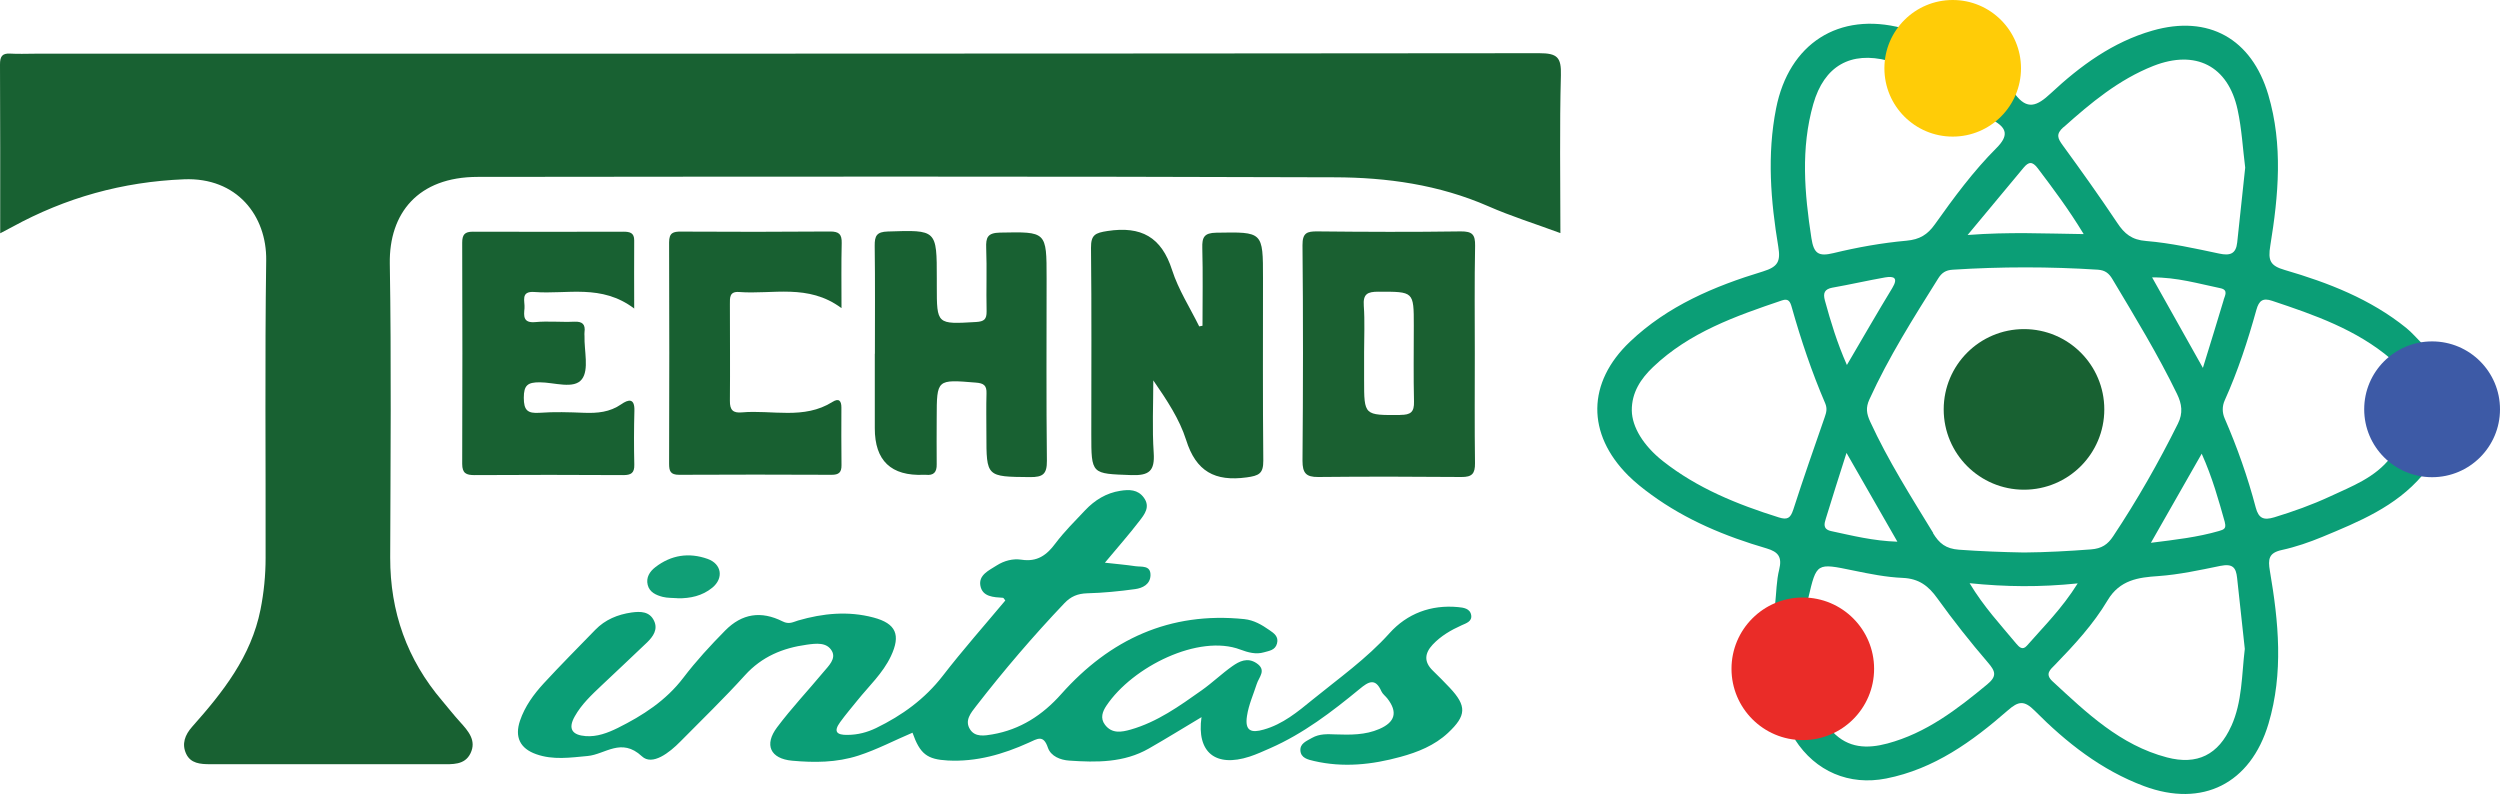
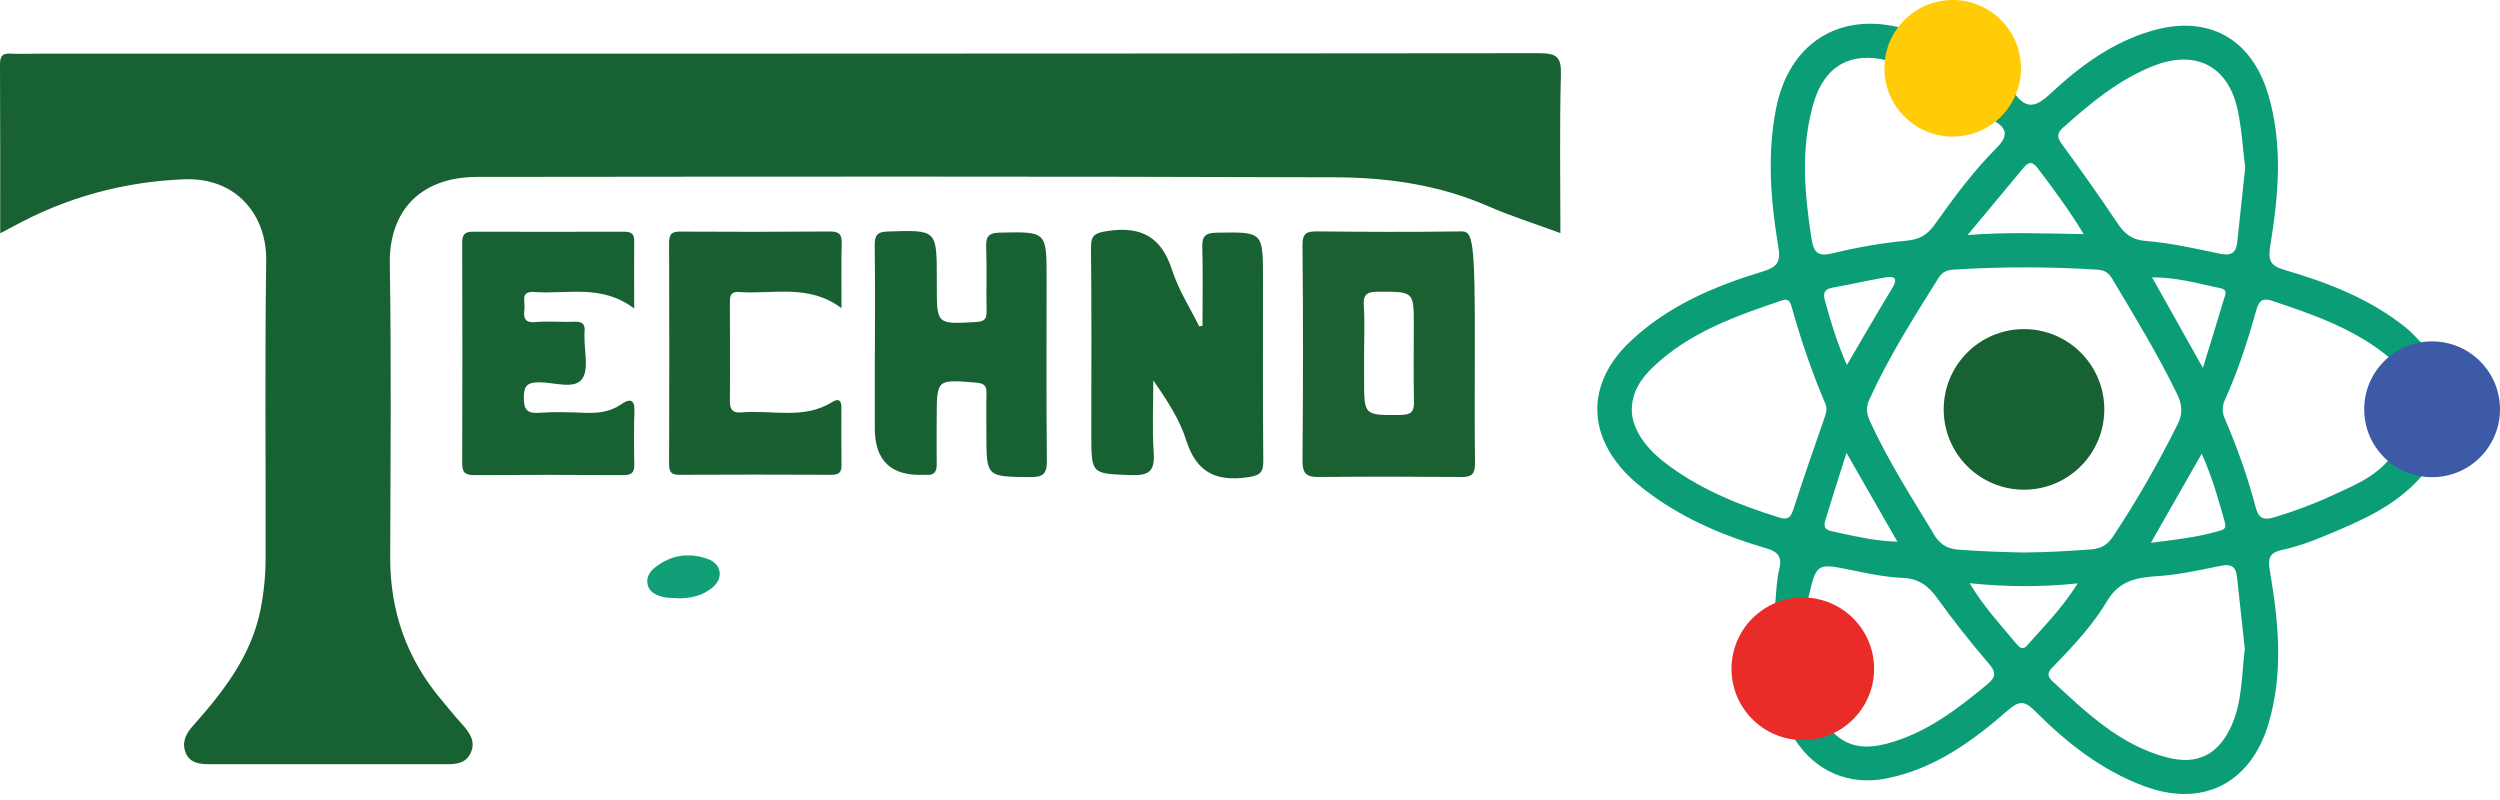
<svg xmlns="http://www.w3.org/2000/svg" width="250" height="80" viewBox="0 0 250 80" fill="none">
  <g clip-path="url(#clip0_1_3)">
    <path d="M202.4 48.97C206.835 48.97 210.43 45.375 210.43 40.94C210.43 36.505 206.835 32.91 202.4 32.91C197.965 32.91 194.37 36.505 194.37 40.94C194.37 45.375 197.965 48.97 202.4 48.97Z" fill="#186132" />
    <path d="M0.02 23.34C0.02 17.49 0.03 11.98 0 6.46C0 5.67 0.19 5.31 1.03 5.36C1.83 5.41 2.64 5.37 3.45 5.37C53.61 5.37 103.77 5.37 153.92 5.32C155.73 5.32 156.14 5.73 156.09 7.52C155.95 12.72 156.04 17.92 156.04 23.31C153.53 22.38 151.12 21.63 148.82 20.62C143.9 18.47 138.69 17.74 133.44 17.73C104.89 17.63 76.33 17.66 47.77 17.69C41.8 17.69 38.9 21.33 38.98 26.36C39.14 36.16 39.05 45.96 39.02 55.76C39.01 61.18 40.7 65.95 44.22 70.08C44.82 70.79 45.39 71.52 46.02 72.21C46.83 73.11 47.67 74.05 47.05 75.33C46.47 76.53 45.24 76.42 44.1 76.42C39.07 76.41 34.04 76.42 29.02 76.42C26.35 76.42 23.68 76.42 21.01 76.42C20.04 76.42 19.06 76.35 18.61 75.37C18.16 74.39 18.49 73.49 19.22 72.67C22.28 69.23 25.11 65.66 26.05 60.96C26.39 59.25 26.56 57.53 26.56 55.8C26.58 45.88 26.48 35.95 26.62 26.03C26.68 21.59 23.7 17.71 18.39 17.93C12.25 18.18 6.58 19.76 1.23 22.69C0.92 22.86 0.6 23.02 0 23.34H0.02Z" fill="#186132" />
-     <path d="M120.11 71.74C118.35 72.79 116.64 73.85 114.89 74.85C112.4 76.28 109.66 76.25 106.92 76.06C106.04 76 105.09 75.63 104.79 74.77C104.34 73.43 103.74 73.88 102.87 74.27C100.31 75.43 97.64 76.2 94.78 76.05C92.71 75.94 92 75.4 91.25 73.27C89.45 74.03 87.72 74.95 85.84 75.56C83.64 76.27 81.43 76.27 79.21 76.07C77.03 75.87 76.39 74.48 77.71 72.73C79.15 70.81 80.81 69.05 82.35 67.2C82.86 66.59 83.63 65.88 83.19 65.1C82.68 64.2 81.61 64.34 80.67 64.47C78.27 64.8 76.19 65.66 74.5 67.52C72.43 69.81 70.2 71.96 68.03 74.16C66.95 75.26 65.23 76.61 64.19 75.63C62.13 73.71 60.52 75.44 58.76 75.6C57.02 75.76 55.31 76.02 53.62 75.42C52 74.85 51.45 73.7 52 72.07C52.49 70.63 53.37 69.43 54.37 68.34C56.05 66.52 57.8 64.76 59.53 62.98C60.52 61.96 61.77 61.45 63.15 61.25C64.03 61.13 64.96 61.12 65.41 62.09C65.81 62.95 65.31 63.65 64.72 64.23C63.21 65.69 61.66 67.11 60.14 68.56C59.15 69.5 58.16 70.42 57.48 71.63C56.74 72.93 57.28 73.51 58.56 73.61C59.7 73.7 60.77 73.29 61.77 72.8C64.28 71.55 66.59 70.07 68.34 67.77C69.61 66.1 71.05 64.54 72.52 63.05C74.2 61.35 76.11 61.06 78.26 62.14C78.91 62.47 79.31 62.2 79.81 62.05C82.29 61.33 84.81 61.08 87.34 61.75C89.62 62.35 90.09 63.5 89.09 65.62C88.28 67.33 86.9 68.6 85.74 70.04C85.16 70.76 84.55 71.47 84.01 72.22C83.32 73.17 83.68 73.51 84.76 73.49C85.78 73.48 86.71 73.24 87.62 72.8C90.21 71.54 92.47 69.91 94.27 67.59C96.27 65 98.44 62.55 100.53 60.05C100.43 59.93 100.37 59.79 100.3 59.78C99.36 59.72 98.25 59.69 98.04 58.58C97.84 57.5 98.88 57.05 99.66 56.55C100.43 56.06 101.3 55.84 102.15 55.97C103.72 56.21 104.67 55.52 105.55 54.33C106.44 53.15 107.5 52.1 108.52 51.02C109.48 50.01 110.62 49.3 112.03 49.08C112.92 48.94 113.78 48.94 114.38 49.76C115.06 50.68 114.45 51.44 113.94 52.1C112.9 53.46 111.76 54.74 110.49 56.27C111.65 56.4 112.6 56.48 113.54 56.62C114.16 56.71 115.08 56.5 115.05 57.54C115.02 58.44 114.25 58.81 113.52 58.91C111.93 59.13 110.31 59.29 108.71 59.33C107.77 59.36 107.09 59.64 106.44 60.32C103.32 63.6 100.39 67.03 97.62 70.6C97.09 71.29 96.44 72.04 97 72.93C97.5 73.74 98.47 73.57 99.23 73.44C102.02 72.96 104.25 71.52 106.13 69.4C110.99 63.94 116.98 61.15 124.42 61.91C125.39 62.01 126.18 62.48 126.94 63.01C127.39 63.32 127.89 63.65 127.7 64.35C127.52 65.03 126.91 65.08 126.4 65.23C125.59 65.47 124.79 65.24 124.04 64.96C119.89 63.38 113.26 66.66 110.64 70.57C110.26 71.14 109.99 71.81 110.5 72.48C111.2 73.4 112.17 73.21 113.06 72.96C115.73 72.2 117.95 70.6 120.17 69.03C121.23 68.28 122.17 67.37 123.23 66.62C123.94 66.12 124.74 65.72 125.64 66.31C126.7 67.01 125.89 67.7 125.67 68.41C125.33 69.47 124.87 70.47 124.7 71.59C124.46 73.12 125.14 73.31 126.36 72.96C128.27 72.43 129.77 71.18 131.24 69.98C133.87 67.84 136.65 65.88 138.95 63.32C140.71 61.36 143.1 60.45 145.81 60.71C146.34 60.76 147.01 60.84 147.12 61.52C147.22 62.15 146.6 62.33 146.18 62.52C145.09 63.01 144.09 63.59 143.27 64.46C142.46 65.33 142.38 66.18 143.27 67.05C143.85 67.62 144.42 68.18 144.97 68.77C146.69 70.6 146.65 71.56 144.8 73.29C143.45 74.55 141.77 75.22 140.04 75.69C137.2 76.47 134.32 76.78 131.4 76.1C130.79 75.96 130.09 75.8 130.04 75.06C129.99 74.35 130.64 74.11 131.2 73.79C131.96 73.36 132.74 73.41 133.54 73.44C135.03 73.49 136.53 73.51 137.93 72.9C139.53 72.21 139.79 71.2 138.73 69.84C138.54 69.6 138.26 69.4 138.14 69.13C137.53 67.74 136.83 68.18 135.96 68.9C133.19 71.18 130.34 73.36 127.02 74.82C126.34 75.12 125.66 75.43 124.96 75.66C121.54 76.77 119.65 75.23 120.15 71.7L120.11 71.74Z" fill="#0B9E76" />
    <path d="M120.25 32.58C120.25 29.98 120.3 27.39 120.23 24.8C120.2 23.73 120.41 23.29 121.63 23.27C126.3 23.19 126.3 23.14 126.3 27.84C126.3 33.91 126.27 39.99 126.33 46.06C126.34 47.37 125.89 47.57 124.66 47.74C121.49 48.17 119.6 47.15 118.61 43.99C117.95 41.91 116.69 40.01 115.33 38.04C115.33 40.45 115.21 42.87 115.37 45.28C115.49 47.09 114.93 47.57 113.13 47.51C109.13 47.36 109.13 47.47 109.13 43.39C109.13 37.19 109.17 30.99 109.1 24.79C109.09 23.48 109.52 23.29 110.75 23.1C114.11 22.59 116.15 23.69 117.21 27.01C117.84 28.97 119 30.77 119.92 32.64C120.04 32.62 120.15 32.59 120.27 32.57L120.25 32.58Z" fill="#186132" />
    <path d="M63.43 30.86C60.15 28.37 56.72 29.45 53.45 29.2C52.01 29.09 52.51 30.14 52.45 30.83C52.38 31.58 52.29 32.32 53.52 32.21C54.81 32.09 56.12 32.23 57.42 32.17C58.24 32.13 58.56 32.43 58.45 33.23C58.43 33.35 58.45 33.48 58.45 33.6C58.41 35.08 58.92 36.97 58.19 37.92C57.4 38.96 55.42 38.23 53.96 38.23C52.77 38.23 52.38 38.52 52.38 39.78C52.38 41.03 52.76 41.36 53.95 41.28C55.43 41.17 56.93 41.22 58.41 41.28C59.74 41.33 60.98 41.22 62.12 40.43C62.85 39.92 63.48 39.8 63.44 41.08C63.39 42.88 63.39 44.67 63.43 46.47C63.45 47.3 63.11 47.51 62.33 47.51C57.37 47.48 52.41 47.48 47.45 47.51C46.62 47.51 46.22 47.33 46.22 46.39C46.25 39.02 46.24 31.65 46.22 24.27C46.22 23.47 46.47 23.17 47.27 23.17C52.29 23.19 57.31 23.18 62.34 23.17C62.98 23.17 63.43 23.27 63.42 24.05C63.4 26.2 63.42 28.34 63.42 30.87L63.43 30.86Z" fill="#186132" />
    <path d="M87.49 35.37C87.49 31.77 87.52 28.17 87.47 24.58C87.46 23.58 87.67 23.18 88.79 23.15C93.68 22.99 93.68 22.95 93.68 27.87C93.68 28.12 93.68 28.37 93.68 28.61C93.68 32.46 93.68 32.43 97.61 32.2C98.42 32.15 98.67 31.93 98.66 31.13C98.61 29.02 98.7 26.91 98.62 24.8C98.58 23.75 98.75 23.29 99.99 23.26C104.66 23.17 104.66 23.12 104.66 27.84C104.66 33.92 104.62 40 104.69 46.08C104.7 47.41 104.29 47.72 103.01 47.71C98.64 47.67 98.64 47.71 98.64 43.43C98.64 42.07 98.61 40.7 98.65 39.34C98.68 38.54 98.37 38.32 97.58 38.26C93.67 37.94 93.68 37.91 93.67 41.77C93.67 43.32 93.65 44.87 93.67 46.42C93.69 47.22 93.37 47.57 92.57 47.48C92.51 47.48 92.45 47.48 92.38 47.48C89.107 47.62 87.473 46.067 87.48 42.82C87.48 40.34 87.48 37.86 87.48 35.38L87.49 35.37Z" fill="#186132" />
    <path d="M84.13 30.8C80.81 28.34 77.27 29.46 73.9 29.2C72.93 29.13 72.99 29.79 72.99 30.42C72.99 33.64 73.02 36.87 72.99 40.09C72.98 41 73.3 41.32 74.18 41.24C77.21 40.97 80.39 41.99 83.25 40.19C83.89 39.79 84.14 40.08 84.14 40.75C84.14 42.67 84.12 44.59 84.15 46.52C84.16 47.25 83.87 47.48 83.17 47.48C78.08 47.46 72.99 47.45 67.91 47.48C67.04 47.48 66.91 47.11 66.91 46.37C66.93 38.99 66.94 31.62 66.91 24.24C66.91 23.27 67.32 23.15 68.13 23.16C73.09 23.19 78.06 23.19 83.02 23.15C83.92 23.15 84.19 23.44 84.17 24.31C84.12 26.35 84.15 28.4 84.15 30.8H84.13Z" fill="#186031" />
    <path d="M67.75 59.82C67.26 59.78 66.75 59.81 66.28 59.69C65.62 59.52 64.95 59.23 64.77 58.49C64.59 57.76 64.96 57.16 65.53 56.72C67.12 55.49 68.9 55.23 70.76 55.89C72.17 56.39 72.39 57.82 71.23 58.77C70.23 59.59 69.03 59.85 67.75 59.83V59.82Z" fill="#109F76" />
    <path d="M239.08 45.49C239.08 45.49 238.99 45.55 238.95 45.58C239 45.63 239.03 45.68 239.08 45.73C237.51 47.77 235.18 48.63 232.97 49.66C231.18 50.49 229.33 51.15 227.43 51.73C226.37 52.05 225.86 51.85 225.57 50.74C224.77 47.7 223.72 44.73 222.47 41.85C222.21 41.26 222.21 40.62 222.47 40.04C223.79 37.11 224.78 34.07 225.64 30.98C225.9 30.05 226.29 29.77 227.21 30.08C231.44 31.49 235.64 32.95 239.1 35.9C239.07 35.93 239.06 35.97 239.03 36C239.07 36.02 239.1 36.04 239.14 36.06C240.29 35.72 241.4 35.32 242.19 34.34C241.67 33.82 241.19 33.25 240.62 32.79C237.04 29.9 232.83 28.27 228.48 27C227.03 26.58 226.78 26.07 227.03 24.56C227.85 19.54 228.31 14.49 226.83 9.48C225.17 3.87 220.85 1.45 215.25 3.06C211.27 4.2 208.03 6.58 205.08 9.33C203.71 10.61 202.72 11.05 201.49 9.39C200.21 9.9 199.12 10.57 199.08 12.14C199.16 12.1 199.25 12.08 199.33 12.04C200.74 12.82 200.85 13.6 199.64 14.81C197.33 17.12 195.38 19.77 193.49 22.43C192.75 23.47 191.97 23.95 190.65 24.07C188.2 24.29 185.74 24.73 183.35 25.31C181.83 25.68 181.38 25.35 181.14 23.81C180.45 19.32 180.06 14.85 181.33 10.4C182.42 6.59 185.06 5.1 188.81 6.07C188.81 6.12 188.82 6.16 188.83 6.2C190.11 5.42 190.22 4.13 190.23 2.81C183.87 1.14 178.89 4.36 177.61 10.84C176.69 15.49 177.07 20.09 177.83 24.68C178.07 26.13 177.8 26.68 176.31 27.14C171.43 28.62 166.76 30.59 162.99 34.18C158.7 38.26 158.64 43.38 162.84 47.57C163.54 48.26 164.32 48.88 165.12 49.46C168.61 52.01 172.55 53.64 176.66 54.84C177.85 55.19 178.22 55.72 177.92 56.95C177.64 58.08 177.64 59.27 177.51 60.44C178.78 60.77 180.06 61.09 181.02 59.97C180.95 59.92 180.89 59.87 180.83 59.8C181.66 56.26 181.65 56.29 185.33 57.05C186.97 57.39 188.62 57.72 190.28 57.79C191.89 57.86 192.85 58.59 193.74 59.84C195.33 62.05 197.02 64.19 198.79 66.25C199.56 67.14 199.71 67.62 198.72 68.44C195.7 70.94 192.62 73.31 188.74 74.35C186.72 74.89 184.82 74.83 183.26 73.18C183.31 73.15 183.35 73.11 183.39 73.08C183.28 73.01 183.17 72.96 183.06 72.89C181.8 73 180.53 73.1 179.5 73.96C181.55 77.15 184.92 78.58 188.62 77.85C193.42 76.9 197.22 74.15 200.78 71.04C201.85 70.1 202.42 70.02 203.47 71.07C206.63 74.25 210.12 77.01 214.4 78.61C220.24 80.79 225.06 78.37 226.85 72.37C228.36 67.29 227.86 62.19 226.99 57.1C226.79 55.92 226.86 55.29 228.18 55C229.56 54.7 230.92 54.23 232.23 53.69C235.89 52.17 239.57 50.67 242.24 47.53C241.4 46.53 240.25 46.01 239.1 45.5L239.08 45.49ZM222.48 52.24C222.65 52.86 222.38 52.96 221.9 53.1C219.76 53.72 217.57 53.97 215.09 54.28C216.83 51.22 218.43 48.42 220.17 45.37C221.25 47.78 221.86 50.01 222.49 52.24H222.48ZM222.37 29.99C221.74 32.12 221.07 34.24 220.29 36.79C218.47 33.55 216.91 30.77 215.21 27.74C217.69 27.72 219.86 28.37 222.04 28.82C222.86 28.99 222.49 29.56 222.36 29.99H222.37ZM206.35 12.73C209.08 10.29 211.87 7.96 215.34 6.59C219.55 4.94 222.81 6.57 223.76 10.97C224.18 12.9 224.28 14.89 224.52 16.76C224.25 19.33 223.99 21.79 223.72 24.25C223.6 25.39 223 25.59 221.93 25.36C219.51 24.85 217.07 24.3 214.62 24.1C213.17 23.99 212.44 23.37 211.72 22.28C209.97 19.66 208.14 17.09 206.28 14.54C205.76 13.83 205.57 13.41 206.35 12.71V12.73ZM202.35 16.78C202.86 16.17 203.23 16.11 203.77 16.82C205.32 18.87 206.86 20.92 208.37 23.41C204.52 23.36 200.92 23.18 196.76 23.5C198.84 21.01 200.6 18.89 202.36 16.77L202.35 16.78ZM183.27 28.76C185.03 28.45 186.76 28.05 188.52 27.74C189.41 27.59 189.84 27.79 189.23 28.8C187.73 31.26 186.3 33.76 184.69 36.5C183.7 34.26 183.07 32.16 182.49 30.05C182.29 29.31 182.44 28.91 183.26 28.76H183.27ZM179.32 50.98C179.05 51.82 178.73 52.01 177.88 51.74C173.73 50.44 169.74 48.83 166.29 46.11C164.34 44.57 163.21 42.71 163.18 41.06C163.16 39.25 164.08 37.87 165.31 36.7C168.95 33.23 173.56 31.61 178.2 30.04C178.84 29.82 179.02 30.15 179.18 30.74C180.1 34 181.18 37.21 182.52 40.33C182.74 40.85 182.64 41.24 182.47 41.72C181.4 44.8 180.32 47.88 179.32 50.99V50.98ZM183.12 53.11C182.25 52.92 182.43 52.35 182.59 51.84C183.21 49.79 183.87 47.75 184.65 45.29C186.44 48.41 188.02 51.17 189.74 54.17C187.3 54.09 185.22 53.56 183.12 53.11ZM193.32 53.3C191.1 49.66 188.81 46.06 187.02 42.17C186.65 41.36 186.56 40.77 186.94 39.94C188.87 35.7 191.35 31.79 193.81 27.86C194.17 27.28 194.57 27.01 195.28 26.97C200.12 26.66 204.95 26.66 209.79 26.97C210.5 27.02 210.89 27.32 211.24 27.91C213.49 31.68 215.78 35.43 217.7 39.39C218.19 40.4 218.32 41.31 217.79 42.37C215.86 46.25 213.72 50.01 211.32 53.62C210.78 54.44 210.18 54.86 209.09 54.94C206.86 55.11 204.63 55.23 202.4 55.25C200.23 55.21 198.06 55.13 195.89 54.97C194.58 54.87 193.93 54.35 193.3 53.31L193.32 53.3ZM202.69 64.57C202.25 65.07 201.91 64.7 201.63 64.37C200.07 62.49 198.39 60.7 196.96 58.32C200.59 58.69 203.97 58.73 207.77 58.34C206.19 60.87 204.36 62.66 202.69 64.57ZM223.13 72.6C221.84 75.47 219.73 76.54 216.69 75.74C212.01 74.51 208.66 71.28 205.25 68.13C204.45 67.39 205.04 66.95 205.5 66.48C207.44 64.48 209.34 62.42 210.76 60.03C211.98 57.98 213.86 57.74 215.81 57.61C217.92 57.46 219.98 57.01 222.03 56.59C223.27 56.34 223.6 56.75 223.71 57.79C223.97 60.19 224.23 62.58 224.48 64.89C224.16 67.55 224.23 70.17 223.13 72.61V72.6Z" fill="#0B9E76" />
-     <path d="M147.48 35.37C147.48 31.78 147.44 28.18 147.51 24.59C147.53 23.46 147.24 23.13 146.07 23.14C141.3 23.21 136.52 23.19 131.75 23.14C130.7 23.13 130.24 23.28 130.25 24.52C130.32 31.7 130.31 38.89 130.25 46.08C130.25 47.3 130.6 47.71 131.82 47.7C136.59 47.65 141.37 47.66 146.14 47.7C147.21 47.71 147.51 47.36 147.5 46.32C147.45 42.67 147.48 39.01 147.48 35.36V35.37ZM140.04 41.5C136.41 41.52 136.41 41.57 136.41 38C136.41 37.07 136.41 36.15 136.41 35.22C136.41 33.68 136.49 32.13 136.38 30.59C136.29 29.39 136.75 29.17 137.84 29.17C141.38 29.17 141.38 29.12 141.38 32.56C141.38 35.09 141.34 37.62 141.4 40.15C141.43 41.21 141.07 41.49 140.03 41.49L140.04 41.5Z" fill="#1A6031" />
+     <path d="M147.48 35.37C147.53 23.46 147.24 23.13 146.07 23.14C141.3 23.21 136.52 23.19 131.75 23.14C130.7 23.13 130.24 23.28 130.25 24.52C130.32 31.7 130.31 38.89 130.25 46.08C130.25 47.3 130.6 47.71 131.82 47.7C136.59 47.65 141.37 47.66 146.14 47.7C147.21 47.71 147.51 47.36 147.5 46.32C147.45 42.67 147.48 39.01 147.48 35.36V35.37ZM140.04 41.5C136.41 41.52 136.41 41.57 136.41 38C136.41 37.07 136.41 36.15 136.41 35.22C136.41 33.68 136.49 32.13 136.38 30.59C136.29 29.39 136.75 29.17 137.84 29.17C141.38 29.17 141.38 29.12 141.38 32.56C141.38 35.09 141.34 37.62 141.4 40.15C141.43 41.21 141.07 41.49 140.03 41.49L140.04 41.5Z" fill="#1A6031" />
    <path d="M180.28 74.01C184.218 74.01 187.41 70.818 187.41 66.88C187.41 62.942 184.218 59.75 180.28 59.75C176.342 59.75 173.15 62.942 173.15 66.88C173.15 70.818 176.342 74.01 180.28 74.01Z" fill="#EA2C28" />
    <path d="M243.21 47.72C246.96 47.72 250 44.68 250 40.93C250 37.18 246.96 34.14 243.21 34.14C239.46 34.14 236.42 37.18 236.42 40.93C236.42 44.68 239.46 47.72 243.21 47.72Z" fill="#3D5AA6" />
    <path d="M195.27 13.66C199.042 13.66 202.1 10.602 202.1 6.83C202.1 3.058 199.042 0 195.27 0C191.498 0 188.44 3.058 188.44 6.83C188.44 10.602 191.498 13.66 195.27 13.66Z" fill="#FFCC07" />
  </g>
  <defs>
    <clipPath id="clip0_1_3">
      <rect width="250" height="79.39" fill="white" />
    </clipPath>
  </defs>
</svg>